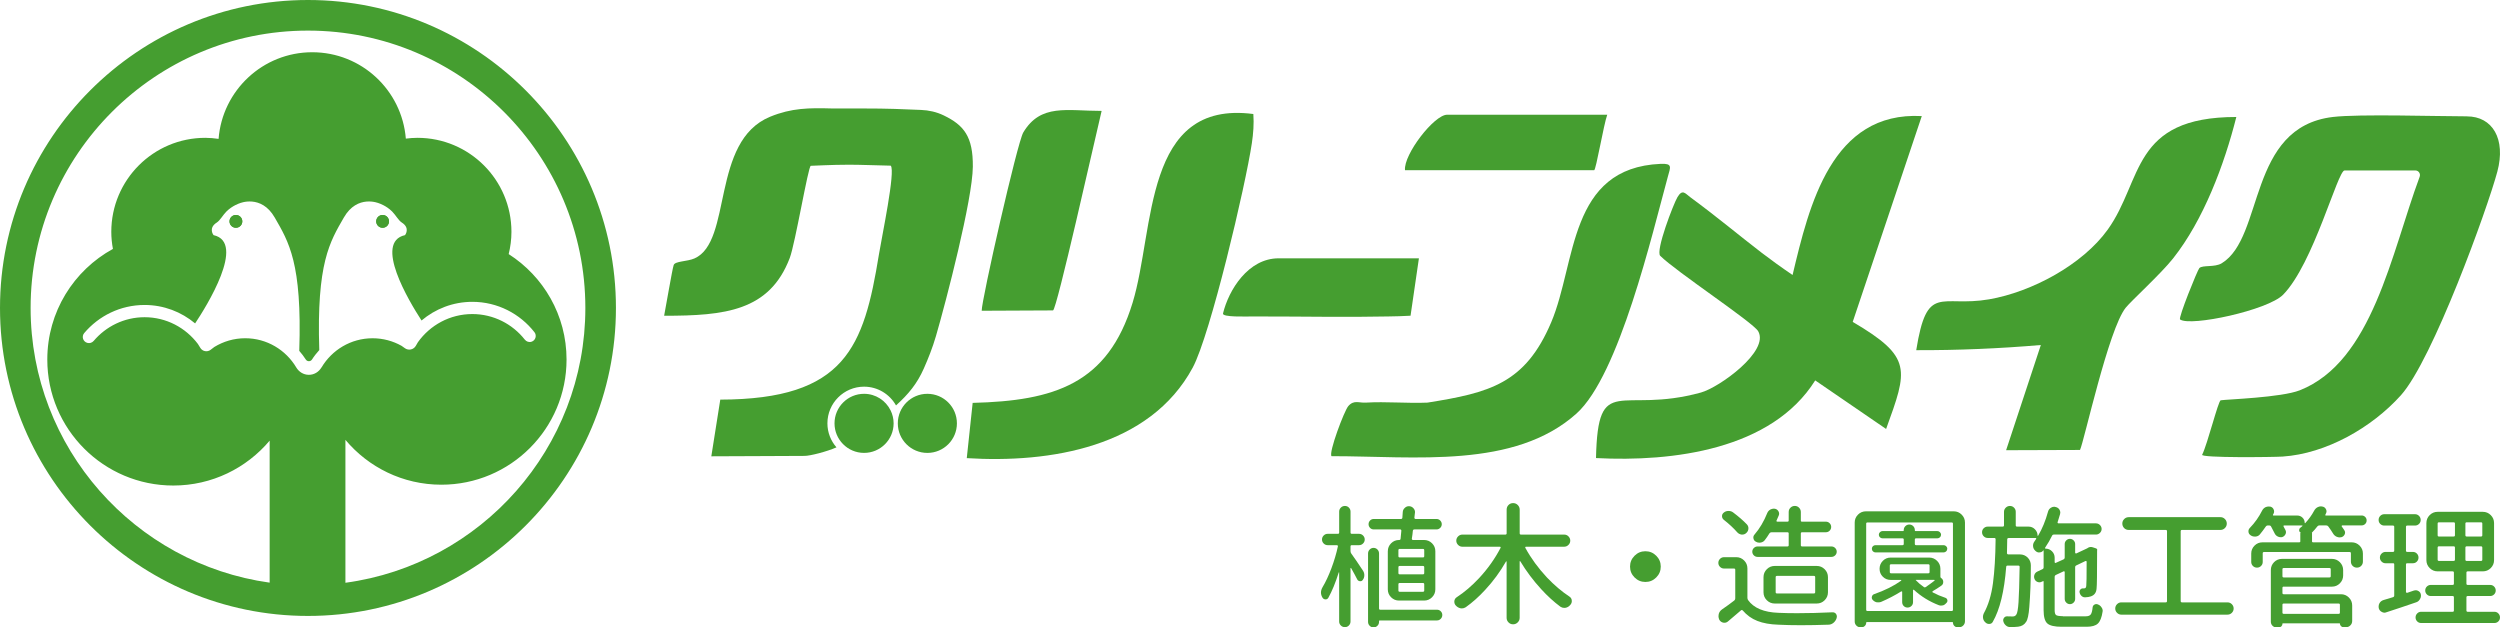
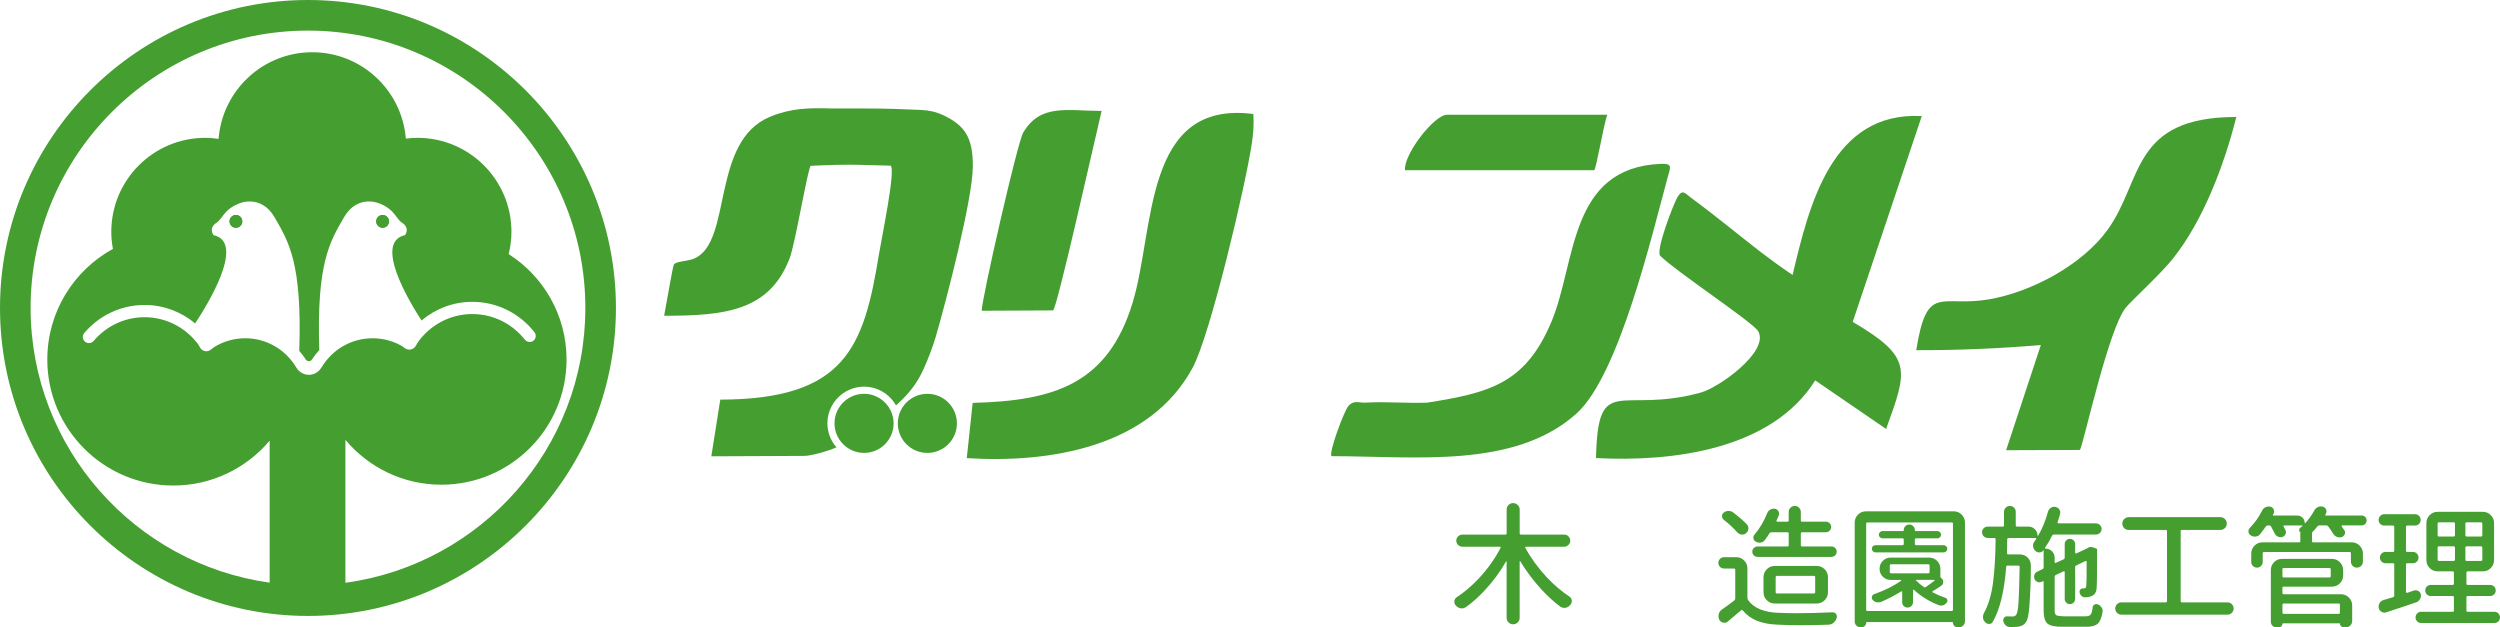
<svg xmlns="http://www.w3.org/2000/svg" id="_レイヤー_2" data-name="レイヤー 2" viewBox="0 0 1450.06 363.91">
  <defs>
    <style>
      .cls-1 {
        fill: #459e30;
      }
    </style>
  </defs>
  <g id="_レイヤー_1-2" data-name="レイヤー 1">
    <g>
-       <path class="cls-1" d="M1430.87,67.48c-17.19,0-62.47-1.45-77.75.37-49.68,5.9-39.66,69.77-64.48,84.86-4.08,2.48-11.02.9-12.95,2.77-1.03,1-12.35,28.97-11.2,29.81,5.99,4.33,50.94-5.36,59.77-14.35,17.63-17.95,31.65-72.07,35.64-72.07h41.06c1.88,0,3.16,1.87,2.51,3.63-16.54,44.63-27.38,107.22-69.53,123.88-10.73,4.24-42.47,5.24-45.87,5.8-1.43.24-7.62,25.29-10.76,31.58-.95,1.89,41.26,1.43,46.67,1.06,25.19-1.68,51.63-16.7,68.57-35.52,18.45-20.5,50.31-108.5,55.98-129.79,5.05-18.93-2.84-32.01-17.66-32.01Z" />
      <path class="cls-1" d="M1074.62,186.71l40.06-119.38c-52.25-2.81-65.3,51.6-74.94,92.17-6.19-4.18-12.78-8.95-17.82-12.81-12.82-9.83-26.14-21.02-41.6-32.37-2.87-2.11-4.42-4.89-7.37.07-2.28,3.82-12.81,31.16-9.98,33.99,9.06,9.06,53.82,38.58,56.81,43.72,6.74,11.6-22.59,32.65-33.17,35.57-46.98,12.97-59.76-12.19-60.89,38.02,44.48,2.33,101.95-4.84,127.15-45.05l41.12,28.17c12.49-34.51,15.49-41.61-19.37-62.11Z" />
      <path class="cls-1" d="M1222.54,133.17c-14.68,20.44-44.16,36.19-68.84,40.45-28.12,4.85-35.95-9.68-42.24,29.49,24.01.08,48.47-.95,72.28-3l-20.15,61.02c17.15,0,28.82-.15,42.86-.15,2.38-4.94,16.51-70,26.49-82.48,3.15-3.94,20.33-19.58,27.44-28.54,17.78-22.42,29.79-54.58,36.74-82.11-61.11,0-54.05,36.69-74.59,65.32Z" />
      <path class="cls-1" d="M726.97,66.13c-64.02-8.35-57.01,66.8-70.04,109.49-14.38,47.14-45.48,56.88-92.76,58.06l-3.42,32.05c48.31,3.02,106.17-6.37,131.03-52.46,10.26-19.02,30.72-105.85,34.33-130.25.84-5.64,1.27-11.21.86-16.88Z" />
      <path class="cls-1" d="M963.18,95.04c-53.54,2.34-48.79,57.28-63.44,91.9-15.1,35.67-35.86,40.85-71.77,46.59-11.87.5-24-.71-35.84,0-3.92.24-6.81-1.72-10.07,2-2.38,2.71-11.61,27.3-9.73,29.06,48.43,0,105.97,7.51,141.98-24.64,24.87-22.21,44.09-104.64,53.09-137.51,1.52-5.54,2.89-7.71-4.21-7.4Z" />
      <path class="cls-1" d="M610.77,180.04c2.09,0,24.17-98.92,28.2-115.71-20.12,0-35.36-4.36-45.44,12.49-3.48,5.82-24.27,97.51-24.12,103.42,10.61,0,34.78-.2,41.36-.2Z" />
      <path class="cls-1" d="M924.64,98.73c1.07,0,5.54-26.54,7.6-32.19h-92.87c-7.49,0-25.31,23.01-24.44,32.19h109.71Z" />
-       <path class="cls-1" d="M818.15,183.12l4.85-33.29h-81.39c-17.57,0-28.93,18.27-32.24,31.99-.55,2.27,13.47,1.73,17.58,1.73,32.26,0,52.99.52,78.2,0,4.33-.09,8.69-.14,13-.43Z" />
      <path class="cls-1" d="M547.4,66.95c-4.12-2-8.66-3.02-13.24-3.19-11.22-.43-17.59-.85-35.01-.85-4.21,0-16.16.02-16.59,0-13.16-.37-23.42-.32-35.87,4.8-34.59,14.23-21.7,72.42-43.89,82.19-4.26,1.87-11.27,1.51-12.05,3.84-.86,2.55-4.44,23.89-5.54,29.41,35.25,0,61.07-2.7,72.83-33.41,3.25-8.49,10.75-53.57,12.25-53.57,1.37,0,11.99-.63,22.24-.63,6.51,0,16.79.41,24.13.55,2.84,3.15-5.13,40.87-6.86,51.49-8.75,53.7-19.31,84.05-92.02,84.21l-5.2,32.88c20.96,0,37.54-.24,54.09-.24,3.24,0,12.85-2.46,18.5-4.95-3.26-3.74-5.25-8.61-5.25-13.94,0-11.72,9.54-21.26,21.26-21.26,7.95,0,14.89,4.39,18.53,10.88,7.28-6.61,12.22-12.6,16.1-21.35,2.67-6.04,5.11-12.17,7.07-18.89,6.02-20.68,21.21-79.22,21.39-98.22.16-17.52-5.18-24.09-16.86-29.75Z" />
      <path class="cls-1" d="M516.53,237.98c-2.8-5.66-8.61-9.56-15.35-9.56-9.46,0-17.14,7.67-17.14,17.14,0,4.67,1.87,8.89,4.9,11.98,3.11,3.18,7.44,5.15,12.24,5.15,9.46,0,17.14-7.67,17.14-17.14,0-2.72-.65-5.29-1.78-7.58Z" />
      <circle class="cls-1" cx="537.89" cy="245.56" r="17.14" />
      <circle class="cls-1" cx="136.83" cy="128.4" r="3.71" />
      <path class="cls-1" d="M136.83,124.69c-2.05,0-3.71,1.66-3.71,3.71s1.66,3.71,3.71,3.71,3.71-1.66,3.71-3.71-1.66-3.71-3.71-3.71Z" />
      <path class="cls-1" d="M221.92,132.11c2.05,0,3.71-1.66,3.71-3.71s-1.66-3.71-3.71-3.71-3.71,1.66-3.71,3.71,1.66,3.71,3.71,3.71Z" />
      <path class="cls-1" d="M178.63,0C80.13,0,0,80.13,0,178.63s80.13,178.63,178.63,178.63,178.63-80.13,178.63-178.63S277.13,0,178.63,0ZM186.48,213.1c-1.56,2.63-4.3,4.33-7.36,4.3h-.1c-2.99-.03-5.66-1.71-7.19-4.28-6.01-10.12-17.02-16.93-29.62-16.93-6.55,0-12.66,1.87-17.88,5.05l-2.18,1.66c-1.92,1.46-4.68.95-5.94-1.1l-1.42-2.3c-7.08-9.39-18.29-15.51-30.93-15.51-11.82,0-22.38,5.34-29.49,13.71-.91,1.07-2.34,1.57-3.7,1.18-.03,0-.05-.01-.08-.02-2.44-.7-3.4-3.7-1.76-5.65,8.41-9.97,20.99-16.32,35.03-16.32,11.15,0,21.36,4.03,29.31,10.69,6.38-9.58,29.82-46.95,10.69-51.2,0,0-3.26-4.07,1.9-7.32,1.89-1.2,3.55-4.37,5.56-6.37,3.46-3.46,7.66-4.78,7.66-4.78,0,0,12.51-5.39,20.35,8.24,8.1,14.1,15.95,26.33,14.25,77.29v.07c1.36,1.58,2.66,3.23,3.78,5,.84,1.32,2.77,1.32,3.61,0,1.24-1.95,2.68-3.74,4.22-5.46-1.65-50.63,6.18-62.84,14.26-76.9,7.83-13.63,20.35-8.24,20.35-8.24,0,0,4.21,1.32,7.66,4.78,2.01,2.01,3.67,5.18,5.56,6.37,5.15,3.26,1.9,7.32,1.9,7.32-18.16,4.04,2.03,37.89,9.58,49.52,7.97-6.73,18.22-10.83,29.45-10.83,14.64,0,27.66,6.92,36.05,17.63,1.48,1.89.63,4.73-1.65,5.49-.02,0-.05.02-.07.02-1.43.48-2.97-.06-3.91-1.25-7.1-9-18.09-14.8-30.42-14.8-13.01,0-24.52,6.47-31.55,16.33l-1.23,2.12c-1.29,2.22-4.21,2.86-6.3,1.37l-1.96-1.39c-4.98-2.79-10.7-4.39-16.8-4.39-12.59,0-23.59,6.8-29.6,16.9ZM200.35,338.01v-82.88c13.32,15.89,33.3,26.01,55.65,26.01,40.1,0,72.61-32.51,72.61-72.61,0-25.71-13.4-48.25-33.56-61.15,1.01-4.15,1.6-8.45,1.6-12.91,0-30.11-24.41-54.53-54.53-54.53-2.29,0-4.52.19-6.73.46-2.26-28.04-25.68-50.1-54.3-50.1s-52.12,22.14-54.31,50.25c-2.52-.36-5.08-.61-7.7-.61-30.11,0-54.53,24.41-54.53,54.53,0,3.39.35,6.69.94,9.91-22.68,12.41-38.06,36.48-38.06,64.15,0,40.36,32.72,73.09,73.09,73.09,22.43,0,42.48-10.13,55.88-26.03v82.36c-78.22-10.87-138.65-78.15-138.65-159.31C17.75,89.92,89.92,17.75,178.63,17.75s160.89,72.17,160.89,160.89c0,81.35-60.7,148.74-139.17,159.38Z" />
      <circle class="cls-1" cx="221.92" cy="128.4" r="3.71" />
-       <path class="cls-1" d="M784.08,316.21c-.5,0-.75.25-.75.75v2.7c0,.5.15.97.45,1.42,1.65,2.25,3.92,5.57,6.81,9.96.5.8.75,1.65.75,2.55,0,1.1-.3,2.02-.9,2.77-.4.6-.96.85-1.68.75s-1.24-.45-1.54-1.05c-.85-1.7-2.02-3.87-3.52-6.52-.05-.1-.12-.14-.22-.11s-.15.09-.15.19v30.85c0,.9-.31,1.67-.94,2.32s-1.4.97-2.32.97-1.71-.32-2.36-.97-.97-1.42-.97-2.32v-28.38c0-.1-.02-.15-.07-.15s-.1.02-.15.07c-1.9,5.99-3.92,10.91-6.07,14.75-.4.65-.97.95-1.72.9s-1.32-.42-1.72-1.12c-.55-.95-.82-1.9-.82-2.85,0-1,.3-2.02.9-3.07,1.85-3.1,3.57-6.78,5.17-11.05,1.6-4.27,2.85-8.47,3.74-12.62.05-.2.01-.37-.11-.52s-.29-.22-.49-.22h-5.32c-.9,0-1.67-.32-2.32-.97s-.97-1.42-.97-2.32.32-1.67.97-2.32,1.42-.97,2.32-.97h5.92c.5,0,.75-.25.75-.75v-12.13c0-.9.32-1.67.97-2.32s1.44-.97,2.36-.97,1.7.32,2.32.97.94,1.42.94,2.32v12.13c0,.5.25.75.75.75h4.19c.9,0,1.67.32,2.32.97s.97,1.42.97,2.32-.32,1.67-.97,2.32-1.42.97-2.32.97h-4.19ZM833.5,353.65c.85,0,1.57.3,2.17.9s.9,1.32.9,2.17-.3,1.59-.9,2.21-1.32.94-2.17.94h-33.25c-.25,0-.37.12-.37.37v.45c0,.9-.31,1.66-.94,2.28s-1.37.94-2.25.94-1.62-.31-2.25-.94-.94-1.39-.94-2.28v-39.62c0-.9.31-1.67.94-2.32s1.37-.97,2.25-.97,1.62.31,2.25.94c.62.62.94,1.41.94,2.36v31.83c0,.5.25.75.75.75h32.88ZM804.97,319.73c0-1.8.64-3.33,1.91-4.61,1.27-1.27,2.81-1.91,4.61-1.91h.07c.5,0,.77-.25.82-.75.05-.55.12-1.36.22-2.43.1-1.07.17-1.81.22-2.21,0-.2-.06-.37-.19-.52s-.26-.22-.41-.22h-15.43c-.85,0-1.56-.3-2.13-.9s-.86-1.31-.86-2.13.29-1.54.86-2.13,1.29-.9,2.13-.9h15.8c.5,0,.77-.25.82-.75.1-1.1.17-2.17.22-3.22.05-1,.45-1.82,1.2-2.47.65-.65,1.42-.97,2.32-.97h.22c1,.05,1.82.45,2.47,1.2.6.65.9,1.4.9,2.25,0,.35-.12,1.42-.37,3.22,0,.2.06.37.19.52s.29.22.49.22h12.21c.8,0,1.5.3,2.1.9s.9,1.31.9,2.13-.3,1.54-.9,2.13-1.3.9-2.1.9h-12.88c-.5,0-.8.25-.9.75,0,.3-.07,1.01-.22,2.13-.15,1.12-.27,1.96-.37,2.51,0,.2.06.37.19.52s.29.22.49.22h6.44c1.8,0,3.33.64,4.61,1.91s1.91,2.81,1.91,4.61v22.09c0,1.8-.64,3.33-1.91,4.61-1.27,1.27-2.81,1.91-4.61,1.91h-14.53c-1.8,0-3.33-.64-4.61-1.91s-1.91-2.81-1.91-4.61v-22.09ZM825.34,323.32c.5,0,.75-.25.75-.75v-3.44c0-.5-.25-.75-.75-.75h-13.48c-.5,0-.75.25-.75.75v3.44c0,.5.25.75.75.75h13.48ZM825.34,333.13c.5,0,.75-.25.75-.75v-3.37c0-.5-.25-.75-.75-.75h-13.48c-.5,0-.75.25-.75.75v3.37c0,.5.25.75.75.75h13.48ZM825.34,343.24c.5,0,.75-.25.75-.75v-3.59c0-.5-.25-.75-.75-.75h-13.48c-.5,0-.75.25-.75.75v3.59c0,.5.25.75.75.75h13.48Z" />
      <path class="cls-1" d="M909.74,311.12c.7.7,1.05,1.52,1.05,2.47s-.35,1.77-1.05,2.47-1.52,1.05-2.47,1.05h-22.17c-.15,0-.27.07-.37.22s-.1.3,0,.45c3.3,6.04,7.49,11.78,12.58,17.22,4.24,4.44,8.56,8.11,12.96,11.01.95.6,1.42,1.47,1.42,2.62,0,.85-.3,1.6-.9,2.25-.75.9-1.65,1.45-2.7,1.65-.25.05-.52.07-.82.07-.75,0-1.47-.22-2.17-.67-3.79-2.8-7.51-6.19-11.16-10.18-4.54-4.94-8.59-10.33-12.13-16.18-.05-.1-.12-.14-.22-.11s-.15.09-.15.19v32.73c0,1-.37,1.87-1.12,2.62s-1.65,1.12-2.7,1.12-1.93-.37-2.66-1.12-1.09-1.62-1.09-2.62v-32.58c0-.1-.05-.16-.15-.19s-.17.01-.22.11c-3.39,5.94-7.39,11.38-11.98,16.33-3.64,3.99-7.44,7.39-11.38,10.18-.7.45-1.45.67-2.25.67-.25,0-.5-.02-.75-.07-1.1-.25-2.02-.8-2.77-1.65-.55-.6-.82-1.32-.82-2.17v-.37c.15-1,.62-1.75,1.42-2.25,4.44-2.9,8.76-6.59,12.96-11.08,5.04-5.44,9.19-11.28,12.43-17.52.1-.15.1-.3,0-.45s-.22-.22-.37-.22h-21.79c-.95,0-1.77-.35-2.47-1.05s-1.05-1.52-1.05-2.47.35-1.77,1.05-2.47,1.52-1.05,2.47-1.05h24.94c.5,0,.75-.25.75-.75v-13.7c0-1.1.36-2.01,1.09-2.73s1.61-1.09,2.66-1.09,1.95.37,2.7,1.12,1.12,1.65,1.12,2.7v13.7c0,.5.25.75.75.75h25.09c.95,0,1.77.35,2.47,1.05Z" />
-       <path class="cls-1" d="M948.08,334.93c-1.75-1.75-2.62-3.84-2.62-6.29s.87-4.54,2.62-6.29,3.84-2.62,6.29-2.62,4.54.87,6.29,2.62c1.75,1.75,2.62,3.84,2.62,6.29s-.87,4.54-2.62,6.29c-1.75,1.75-3.84,2.62-6.29,2.62s-4.54-.87-6.29-2.62Z" />
      <path class="cls-1" d="M1007.02,323.17c1.8,0,3.33.64,4.61,1.91,1.27,1.27,1.91,2.81,1.91,4.61v17c0,.5.12.95.37,1.35,3.3,4.64,9.19,7.11,17.67,7.41,3.39.15,6.99.22,10.78.22,6.29,0,13.13-.17,20.52-.52h.15c.8,0,1.45.32,1.95.97.3.5.45,1,.45,1.5,0,.3-.05.6-.15.9-.35,1.1-.96,2.01-1.83,2.73-.87.72-1.86,1.09-2.96,1.09-5.79.2-11.11.3-15.95.3s-9.14-.1-13.03-.3c-4.79-.15-8.85-.87-12.17-2.17-3.32-1.3-6.15-3.32-8.5-6.07-.35-.35-.7-.37-1.05-.07-2.1,1.85-4.62,3.99-7.56,6.44-.6.5-1.27.75-2.02.75-.25,0-.5-.02-.75-.07-1-.25-1.75-.82-2.25-1.72-.3-.7-.45-1.37-.45-2.02,0-.45.05-.87.15-1.27.3-1.1.95-2,1.95-2.7,2.5-1.7,4.87-3.42,7.11-5.17.35-.3.52-.7.52-1.2v-16.55c0-.5-.25-.75-.75-.75h-5.77c-.9,0-1.67-.32-2.32-.97s-.97-1.42-.97-2.32.32-1.67.97-2.32,1.42-.97,2.32-.97h7.04ZM1013.23,304.15c.6.65.9,1.4.9,2.25,0,1.15-.45,2.1-1.35,2.85-.65.55-1.37.82-2.17.82h-.45c-1-.15-1.82-.57-2.47-1.27-2.2-2.5-4.79-4.92-7.79-7.26-.7-.55-1.06-1.25-1.09-2.1s.31-1.55,1.01-2.1c.75-.65,1.65-.97,2.7-.97h.15c.95,0,1.8.27,2.55.82,3.25,2.45,5.92,4.77,8.01,6.96ZM1037.5,309.47c0-.5-.25-.75-.75-.75h-9.21c-.5,0-.9.2-1.2.6-.85,1.4-1.77,2.75-2.77,4.04-.6.75-1.4,1.2-2.4,1.35-.25.05-.47.07-.67.07-.75,0-1.45-.2-2.1-.6-.75-.4-1.2-1.02-1.35-1.87-.05-.15-.07-.32-.07-.52,0-.65.22-1.22.67-1.72,3-3.49,5.47-7.66,7.41-12.51.35-.85.95-1.52,1.8-2.02.6-.3,1.22-.47,1.87-.52.25,0,.52.02.82.07.9.2,1.57.7,2.02,1.5.25.45.37.9.37,1.35,0,.35-.07.7-.22,1.05-.4.9-.82,1.87-1.27,2.92-.1.15-.1.3,0,.45s.25.22.45.22h5.84c.5,0,.75-.22.75-.67v-4.94c0-1,.35-1.83,1.05-2.51s1.54-1.01,2.51-1.01,1.8.35,2.47,1.05c.67.7,1.01,1.52,1.01,2.47v4.94c0,.5.25.72.75.67h13.78c.85,0,1.57.3,2.17.9s.9,1.32.9,2.17-.3,1.57-.9,2.17-1.32.9-2.17.9h-13.78c-.5,0-.75.25-.75.75v6.74c0,.5.25.75.75.75h17c.85,0,1.57.3,2.17.9.6.6.9,1.31.9,2.13s-.3,1.54-.9,2.13-1.32.9-2.17.9h-42.84c-.85,0-1.57-.3-2.17-.9-.6-.6-.9-1.31-.9-2.13s.3-1.54.9-2.13,1.32-.9,2.17-.9h17.3c.5,0,.75-.25.75-.75v-6.74ZM1060.26,343.54c0,1.8-.64,3.33-1.91,4.61-1.27,1.27-2.81,1.91-4.61,1.91h-24.34c-1.8,0-3.33-.64-4.61-1.91-1.27-1.27-1.91-2.81-1.91-4.61v-8.76c0-1.8.64-3.33,1.91-4.61,1.27-1.27,2.81-1.91,4.61-1.91h24.34c1.8,0,3.33.64,4.61,1.91,1.27,1.27,1.91,2.81,1.91,4.61v8.76ZM1030.68,334.03c-.5,0-.75.25-.75.75v8.69c0,.5.25.75.75.75h21.42c.5,0,.75-.25.75-.75v-8.69c0-.5-.25-.75-.75-.75h-21.42Z" />
      <path class="cls-1" d="M1075.77,303.1c0-1.8.64-3.33,1.91-4.61,1.27-1.27,2.81-1.91,4.61-1.91h50.93c1.8,0,3.32.64,4.59,1.91s1.92,2.81,1.92,4.61v57.21c0,1-.35,1.83-1.02,2.51s-1.5,1.01-2.5,1.01h-.75c-.75,0-1.4-.26-1.92-.79s-.77-1.16-.77-1.91c0-.2-.1-.3-.3-.3h-49.73c-.2,0-.3.1-.3.3,0,.75-.26,1.39-.79,1.91s-1.16.79-1.91.79h-.6c-.95,0-1.75-.32-2.4-.97-.65-.65-.97-1.45-.97-2.4v-57.36ZM1082.43,353.65c0,.5.25.75.75.75h48.83c.5,0,.75-.25.75-.75v-49.87c0-.5-.25-.75-.75-.75h-48.83c-.5,0-.75.25-.75.75v49.87ZM1125.49,334.56c0,.3.12.52.37.67.85.55,1.27,1.32,1.27,2.32,0,.9-.35,1.6-1.05,2.1-1.7,1.2-3.37,2.27-5.02,3.22-.15.1-.22.24-.22.41s.07.29.22.34c2.35,1.25,4.74,2.27,7.19,3.07.65.2,1.06.61,1.24,1.24s.04,1.19-.41,1.68c-.55.7-1.22,1.2-2.02,1.5-.4.1-.8.15-1.2.15s-.82-.07-1.27-.22c-5.54-2.15-10.36-5.12-14.45-8.91-.1-.1-.21-.12-.34-.07s-.19.15-.19.3v6.89c0,.9-.31,1.65-.94,2.25s-1.37.9-2.25.9-1.61-.3-2.21-.9-.9-1.35-.9-2.25v-5.92c0-.15-.07-.25-.22-.3s-.3-.02-.45.07c-3.59,2.25-7.49,4.27-11.68,6.07-.5.15-1,.22-1.5.22-.35,0-.7-.02-1.05-.07-.9-.25-1.65-.72-2.25-1.42-.45-.55-.59-1.16-.41-1.83s.56-1.14,1.16-1.39c6.29-2.2,11.56-4.82,15.8-7.86.1-.05.12-.14.07-.26s-.12-.19-.22-.19h-5.92c-1.8,0-3.32-.62-4.57-1.87-1.25-1.25-1.87-2.77-1.87-4.57s.62-3.33,1.87-4.61c1.25-1.27,2.77-1.91,4.57-1.91h22.32c1.8,0,3.33.64,4.61,1.91,1.27,1.27,1.91,2.81,1.91,4.61v4.64ZM1127.36,316.21c.55,0,1.04.2,1.46.6s.64.9.64,1.5-.21,1.1-.64,1.5-.91.6-1.46.6h-39.54c-.55,0-1.04-.2-1.46-.6s-.64-.9-.64-1.5.2-1.1.6-1.5.9-.6,1.5-.6h15.65c.5,0,.75-.25.75-.75v-2.47c0-.5-.25-.75-.75-.75h-11.61c-.55,0-1.04-.2-1.46-.6s-.64-.89-.64-1.46.21-1.07.64-1.5.91-.64,1.46-.64h11.98c.25,0,.37-.12.37-.37v-.22c0-.9.31-1.66.94-2.28.62-.62,1.39-.94,2.28-.94s1.66.31,2.28.94c.62.62.94,1.39.94,2.28v.22c0,.25.12.37.37.37h12.73c.55,0,1.04.21,1.46.64s.64.92.64,1.5-.21,1.06-.64,1.46-.91.6-1.46.6h-12.36c-.5,0-.75.25-.75.75v2.47c0,.5.25.75.75.75h15.95ZM1096.88,327.29c-.5,0-.75.25-.75.75v3.74c0,.5.25.75.75.75h21.57c.5,0,.75-.25.75-.75v-3.74c0-.5-.25-.75-.75-.75h-21.57ZM1111.26,336.35s-.07.01-.07.04v.11c1.2,1.3,2.75,2.62,4.64,3.97.4.3.8.3,1.2,0,1.75-1.2,3.42-2.42,5.02-3.67.1-.05.12-.14.07-.26s-.12-.19-.22-.19h-10.63Z" />
      <path class="cls-1" d="M1196.41,357.47h13.4c1.35,0,2.3-.35,2.85-1.05s.92-2.1,1.12-4.19c.1-.7.46-1.22,1.09-1.57s1.29-.37,1.98-.07c.9.35,1.6.92,2.1,1.72.45.6.67,1.22.67,1.87,0,.2-.02.4-.07.6-.5,3.34-1.41,5.64-2.73,6.89-1.32,1.25-3.51,1.87-6.55,1.87h-14.45c-4.14,0-6.93-.65-8.35-1.95s-2.13-3.87-2.13-7.71v-16.48c0-.15-.04-.26-.11-.34s-.16-.06-.26.04l-.67.3c-.45.25-.9.37-1.35.37-.35,0-.72-.07-1.12-.22-.8-.3-1.37-.85-1.72-1.65-.2-.45-.3-.9-.3-1.35,0-.4.07-.8.22-1.2.3-.8.85-1.4,1.65-1.8l3-1.42c.45-.2.67-.55.67-1.05v-9.74s-.02-.09-.07-.11-.1-.01-.15.04c-.5.75-1.22,1.12-2.17,1.12l-.15.07c-.85,0-1.6-.32-2.25-.97l-.15-.15c-.8-.75-1.2-1.7-1.2-2.85,0-.85.25-1.62.75-2.32.35-.5.7-1.02,1.05-1.57.1-.1.11-.21.04-.34s-.16-.19-.26-.19h-15.73c-.5,0-.77.25-.82.75,0,1.85-.05,4.52-.15,8.01,0,.2.07.37.22.52s.32.22.52.22h6.74c1.8,0,3.32.62,4.57,1.87,1.2,1.25,1.8,2.75,1.8,4.49,0,8.79-.3,16.87-.9,24.26-.35,4.49-.97,7.34-1.87,8.54-1,1.6-2.52,2.52-4.57,2.77-1.15.15-2.72.22-4.72.22-.9,0-1.71-.31-2.43-.94s-1.21-1.41-1.46-2.36c-.2-.7-.09-1.36.34-1.98s1.01-.94,1.76-.94c.9.05,1.95.07,3.15.07h.22c.9,0,1.57-.35,2.02-1.05.6-.75,1.04-3.15,1.31-7.19s.49-10.88.64-20.52c0-.5-.25-.75-.75-.75h-6.29c-.45,0-.7.25-.75.75-1.1,14.18-3.69,24.81-7.79,31.9-.4.75-1.05,1.15-1.95,1.2h-.22c-.8,0-1.5-.3-2.1-.9-.75-.65-1.2-1.45-1.35-2.4-.05-.3-.07-.57-.07-.82,0-.65.15-1.3.45-1.95,2.65-4.79,4.43-10.63,5.35-17.52.92-6.89,1.44-15.4,1.54-25.54,0-.2-.06-.37-.19-.52s-.29-.22-.49-.22h-3.89c-.9,0-1.67-.32-2.32-.97s-.97-1.44-.97-2.36.32-1.7.97-2.32,1.42-.94,2.32-.94h8.69c.5,0,.75-.25.75-.75v-7.86c0-.9.34-1.68,1.01-2.36.67-.67,1.49-1.01,2.43-1.01s1.75.34,2.4,1.01c.65.67.97,1.46.97,2.36v7.86c0,.5.25.75.75.75h6.66c1.45,0,2.68.51,3.71,1.54,1.02,1.02,1.54,2.23,1.54,3.63,0,.1.05.16.15.19s.15.01.15-.04c2.4-4.04,4.32-8.71,5.77-14,.25-.95.8-1.7,1.65-2.25.6-.4,1.25-.6,1.95-.6.25,0,.5.05.75.15,1,.2,1.75.7,2.25,1.5.35.55.52,1.12.52,1.72,0,.3-.05.62-.15.97-.45,1.65-.92,3.2-1.42,4.64-.05.15-.02.3.07.45s.25.22.45.22h21.72c.9,0,1.67.32,2.32.97s.97,1.41.97,2.28-.32,1.64-.97,2.28-1.42.97-2.32.97h-24.41c-.5,0-.85.22-1.05.67-1.1,2.3-2.45,4.62-4.04,6.96-.05.1-.05.21,0,.34s.15.19.3.19c1.45,0,2.68.51,3.71,1.54s1.54,2.26,1.54,3.71v2.55c0,.2.07.35.22.45s.3.1.45,0l4.49-2.02c.45-.25.67-.62.67-1.12v-7.79c0-.8.3-1.5.9-2.1s1.31-.9,2.13-.9,1.54.3,2.13.9.9,1.3.9,2.1v5.02c0,.15.07.27.22.37s.3.12.45.07l5.92-2.77c.15-.05.3-.12.45-.22.65-.5,1.35-.75,2.1-.75.45,0,.92.1,1.42.3l1.57.52c.6.25.8.67.6,1.27v.22c0,13.03-.1,20.27-.3,21.72-.15,2.4-1.27,3.94-3.37,4.64-.85.3-1.92.47-3.22.52-.75.05-1.42-.17-2.02-.67s-1-1.15-1.2-1.95c-.2-.65-.1-1.24.3-1.76s.92-.79,1.57-.79h.6c.4,0,.7-.09.9-.26s.35-.54.45-1.09c.15-.85.22-5.54.22-14.08,0-.2-.07-.34-.22-.41s-.3-.09-.45-.04l-5.32,2.55c-.45.2-.67.55-.67,1.05v18.35c0,.85-.3,1.57-.9,2.17-.6.6-1.31.9-2.13.9s-1.54-.3-2.13-.9c-.6-.6-.9-1.32-.9-2.17v-15.5c0-.2-.07-.35-.22-.45s-.3-.1-.45,0l-4.49,2.1c-.45.25-.67.62-.67,1.12v19.25c0,1.5.27,2.46.82,2.88.55.42,1.85.64,3.89.64Z" />
      <path class="cls-1" d="M1264.86,348.64c0,.5.25.75.75.75h26.36c1,0,1.85.35,2.55,1.05s1.05,1.54,1.05,2.51-.35,1.81-1.05,2.51-1.55,1.05-2.55,1.05h-61.56c-.95,0-1.77-.35-2.47-1.05s-1.05-1.54-1.05-2.51.35-1.81,1.05-2.51,1.52-1.05,2.47-1.05h25.76c.5,0,.75-.25.75-.75v-40.51c0-.5-.25-.75-.75-.75h-21.42c-1.1,0-2-.36-2.7-1.09s-1.05-1.6-1.05-2.62.36-1.9,1.09-2.62,1.61-1.09,2.66-1.09h53.17c1,0,1.86.36,2.58,1.09s1.09,1.6,1.09,2.62-.36,1.9-1.09,2.62-1.59,1.09-2.58,1.09h-22.32c-.5,0-.75.25-.75.75v40.51Z" />
      <path class="cls-1" d="M1369.78,298.99c.8,0,1.49.27,2.06.82s.86,1.24.86,2.06-.29,1.51-.86,2.06-1.26.82-2.06.82h-11.16c-.15,0-.27.07-.37.22s-.1.27,0,.37c.6.85,1.1,1.57,1.5,2.17.3.45.45.9.45,1.35,0,.35-.07.7-.22,1.05-.35.8-.95,1.35-1.8,1.65-.4.1-.77.15-1.12.15-.55,0-1.12-.12-1.72-.37-.9-.4-1.6-1.02-2.1-1.87-.75-1.25-1.67-2.62-2.77-4.12-.3-.4-.7-.6-1.2-.6h-3.97c-.5,0-.9.2-1.2.6-.95,1.25-2.02,2.47-3.22,3.67.1,0,.15.05.15.15v4.87c0,.35.2.52.6.52h22.39c1.8,0,3.33.64,4.61,1.91,1.27,1.27,1.91,2.81,1.91,4.61v4.64c0,1-.34,1.83-1.01,2.51-.67.67-1.5,1.01-2.47,1.01s-1.8-.34-2.47-1.01-1.01-1.51-1.01-2.51v-4.79c0-.5-.25-.75-.75-.75h-49.65c-.5,0-.75.25-.75.75v5.02c0,.9-.32,1.67-.97,2.32s-1.44.97-2.36.97-1.71-.32-2.36-.97-.97-1.42-.97-2.32v-4.87c0-1.8.64-3.33,1.91-4.61,1.27-1.27,2.81-1.91,4.61-1.91h21.34c.4,0,.6-.17.6-.52v-4.72c0-.2.1-.3.3-.3h.07c-.1-.05-.17-.1-.22-.15-.5-.25-.77-.65-.82-1.2s.12-1.02.52-1.42c.4-.35.85-.72,1.35-1.12.05-.05.06-.12.04-.22s-.09-.15-.19-.15h-10.48c-.15,0-.25.06-.3.19s-.05.26,0,.41c.4.75.77,1.45,1.12,2.1.2.4.3.8.3,1.2s-.1.8-.3,1.2c-.4.8-1.02,1.35-1.87,1.65-.35.1-.7.12-1.05.07-.5,0-1-.12-1.5-.37-.85-.4-1.47-1.02-1.87-1.87-.55-1.15-1.22-2.45-2.02-3.89-.2-.45-.57-.67-1.12-.67h-.82c-.5,0-.9.22-1.2.67-1.1,1.6-2.25,3.12-3.44,4.57-.65.75-1.5,1.15-2.55,1.2h-.37c-.9,0-1.7-.25-2.4-.75-.85-.55-1.27-1.32-1.27-2.32,0-.75.27-1.4.82-1.95,2.85-2.95,5.22-6.29,7.11-10.03.45-.9,1.12-1.57,2.02-2.02.6-.25,1.17-.37,1.72-.37.35,0,.7.02,1.05.07.9.25,1.52.77,1.87,1.57.2.4.3.8.3,1.2,0,.45-.1.87-.3,1.27-.15.2-.27.42-.37.67-.05.1-.05.2,0,.3s.12.15.22.15h13.85c1.2,0,2.22.41,3.07,1.24s1.27,1.83,1.27,3.03c0,.1.04.16.11.19s.14.01.19-.04c2.05-2.2,3.77-4.59,5.17-7.19.5-.95,1.2-1.65,2.1-2.1.6-.3,1.22-.45,1.87-.45.3,0,.62.05.97.15.9.2,1.55.72,1.95,1.57.2.4.3.8.3,1.2s-.12.82-.37,1.27c-.1.2-.2.42-.3.67-.1.1-.11.2-.04.3s.19.15.34.15h20.74ZM1324.62,340.25c-.5,0-.75.25-.75.75v2.92c0,.5.25.75.75.75h33.18c1.8,0,3.33.64,4.61,1.91,1.27,1.27,1.91,2.81,1.91,4.61v8.99c0,1-.35,1.85-1.05,2.55-.7.7-1.52,1.05-2.47,1.05h-1.57c-.55,0-1.02-.21-1.42-.64s-.6-.89-.6-1.39c0-.15-.07-.22-.22-.22h-32.88c-.15,0-.22.07-.22.22,0,.6-.21,1.11-.64,1.54s-.94.64-1.54.64h-1.2c-.95,0-1.75-.32-2.4-.97s-.97-1.45-.97-2.4v-29.88c0-1.8.62-3.33,1.87-4.61s2.8-1.91,4.64-1.91h28.91c1.8,0,3.33.64,4.61,1.91,1.27,1.27,1.91,2.81,1.91,4.61v3.07c0,1.8-.64,3.33-1.91,4.61s-2.81,1.91-4.61,1.91h-27.93ZM1351.88,330.21c0-.5-.25-.75-.75-.75h-26.51c-.5,0-.75.25-.75.75v3.97c0,.5.25.75.75.75h26.51c.5,0,.75-.25.75-.75v-3.97ZM1357.2,350.81c0-.5-.25-.75-.75-.75h-31.83c-.5,0-.75.25-.75.75v4.49c0,.5.25.75.75.75h31.83c.5,0,.75-.25.75-.75v-4.49Z" />
      <path class="cls-1" d="M1400.26,342.5c.35-.1.67-.15.97-.15.5,0,1,.15,1.5.45.8.45,1.27,1.12,1.42,2.02.05.25.07.5.07.75,0,.7-.2,1.35-.6,1.95-.5.9-1.2,1.5-2.1,1.8-6.09,2.1-11.91,4.04-17.45,5.84-.4.15-.75.22-1.05.22-.55,0-1.1-.17-1.65-.52-.85-.45-1.4-1.17-1.65-2.17-.05-.3-.07-.6-.07-.9,0-.7.17-1.35.52-1.95.55-.9,1.32-1.5,2.32-1.8,2.05-.6,3.87-1.15,5.47-1.65.5-.15.75-.47.75-.97v-18.05c0-.5-.25-.72-.75-.67h-4.27c-.9,0-1.67-.32-2.32-.97s-.97-1.42-.97-2.32.32-1.67.97-2.32,1.42-.97,2.32-.97h4.27c.5,0,.75-.25.75-.75v-13.78c0-.5-.25-.75-.75-.75h-5.02c-.9,0-1.67-.31-2.32-.94s-.97-1.4-.97-2.32.32-1.71.97-2.36c.65-.65,1.42-.97,2.32-.97h17.82c.9,0,1.67.32,2.32.97s.97,1.44.97,2.36-.32,1.7-.97,2.32-1.42.94-2.32.94h-4.49c-.5,0-.75.25-.75.75v13.78c0,.5.25.75.75.75h3.22c.95,0,1.73.32,2.36.97s.94,1.42.94,2.32-.31,1.67-.94,2.32c-.62.65-1.41.97-2.36.97h-3.22c-.5,0-.75.22-.75.67v15.95c0,.15.07.29.22.41s.32.16.52.11c.2-.1.79-.3,1.76-.6s1.71-.55,2.21-.75ZM1430.59,354.1c0,.5.25.75.75.75h15.5c.9,0,1.66.32,2.28.97s.94,1.42.94,2.32-.31,1.66-.94,2.28-1.39.94-2.28.94h-42.54c-.9,0-1.66-.31-2.28-.94s-.94-1.39-.94-2.28.31-1.67.94-2.32,1.39-.97,2.28-.97h18.27c.5,0,.75-.25.75-.75v-7.64c0-.5-.25-.75-.75-.75h-12.66c-.9,0-1.66-.31-2.28-.94s-.94-1.39-.94-2.28.31-1.66.94-2.28,1.39-.94,2.28-.94h12.66c.5,0,.75-.25.75-.75v-6.37c0-.5-.25-.75-.75-.75h-8.69c-1.8,0-3.33-.64-4.61-1.91-1.27-1.27-1.91-2.81-1.91-4.61v-21.49c0-1.8.64-3.33,1.91-4.61,1.27-1.27,2.81-1.91,4.61-1.91h26.21c1.8,0,3.33.64,4.61,1.91,1.27,1.27,1.91,2.81,1.91,4.61v21.49c0,1.8-.64,3.33-1.91,4.61-1.27,1.27-2.81,1.91-4.61,1.91h-8.76c-.5,0-.75.25-.75.75v6.37c0,.5.25.75.75.75h13.03c.9,0,1.66.31,2.28.94s.94,1.39.94,2.28-.31,1.66-.94,2.28-1.39.94-2.28.94h-13.03c-.5,0-.75.25-.75.75v7.64ZM1414.64,302.95c-.5,0-.75.25-.75.75v6.74c0,.5.25.75.75.75h8.54c.5,0,.75-.25.75-.75v-6.74c0-.5-.25-.75-.75-.75h-8.54ZM1414.64,316.88c-.5,0-.75.25-.75.75v6.96c0,.5.25.75.75.75h8.54c.5,0,.75-.25.75-.75v-6.96c0-.5-.25-.75-.75-.75h-8.54ZM1439.05,311.19c.5,0,.75-.25.75-.75v-6.74c0-.5-.25-.75-.75-.75h-8.31c-.5,0-.75.25-.75.75v6.74c0,.5.25.75.75.75h8.31ZM1439.05,325.35c.5,0,.75-.25.75-.75v-6.96c0-.5-.25-.75-.75-.75h-8.31c-.5,0-.75.25-.75.75v6.96c0,.5.25.75.75.75h8.31Z" />
    </g>
  </g>
</svg>